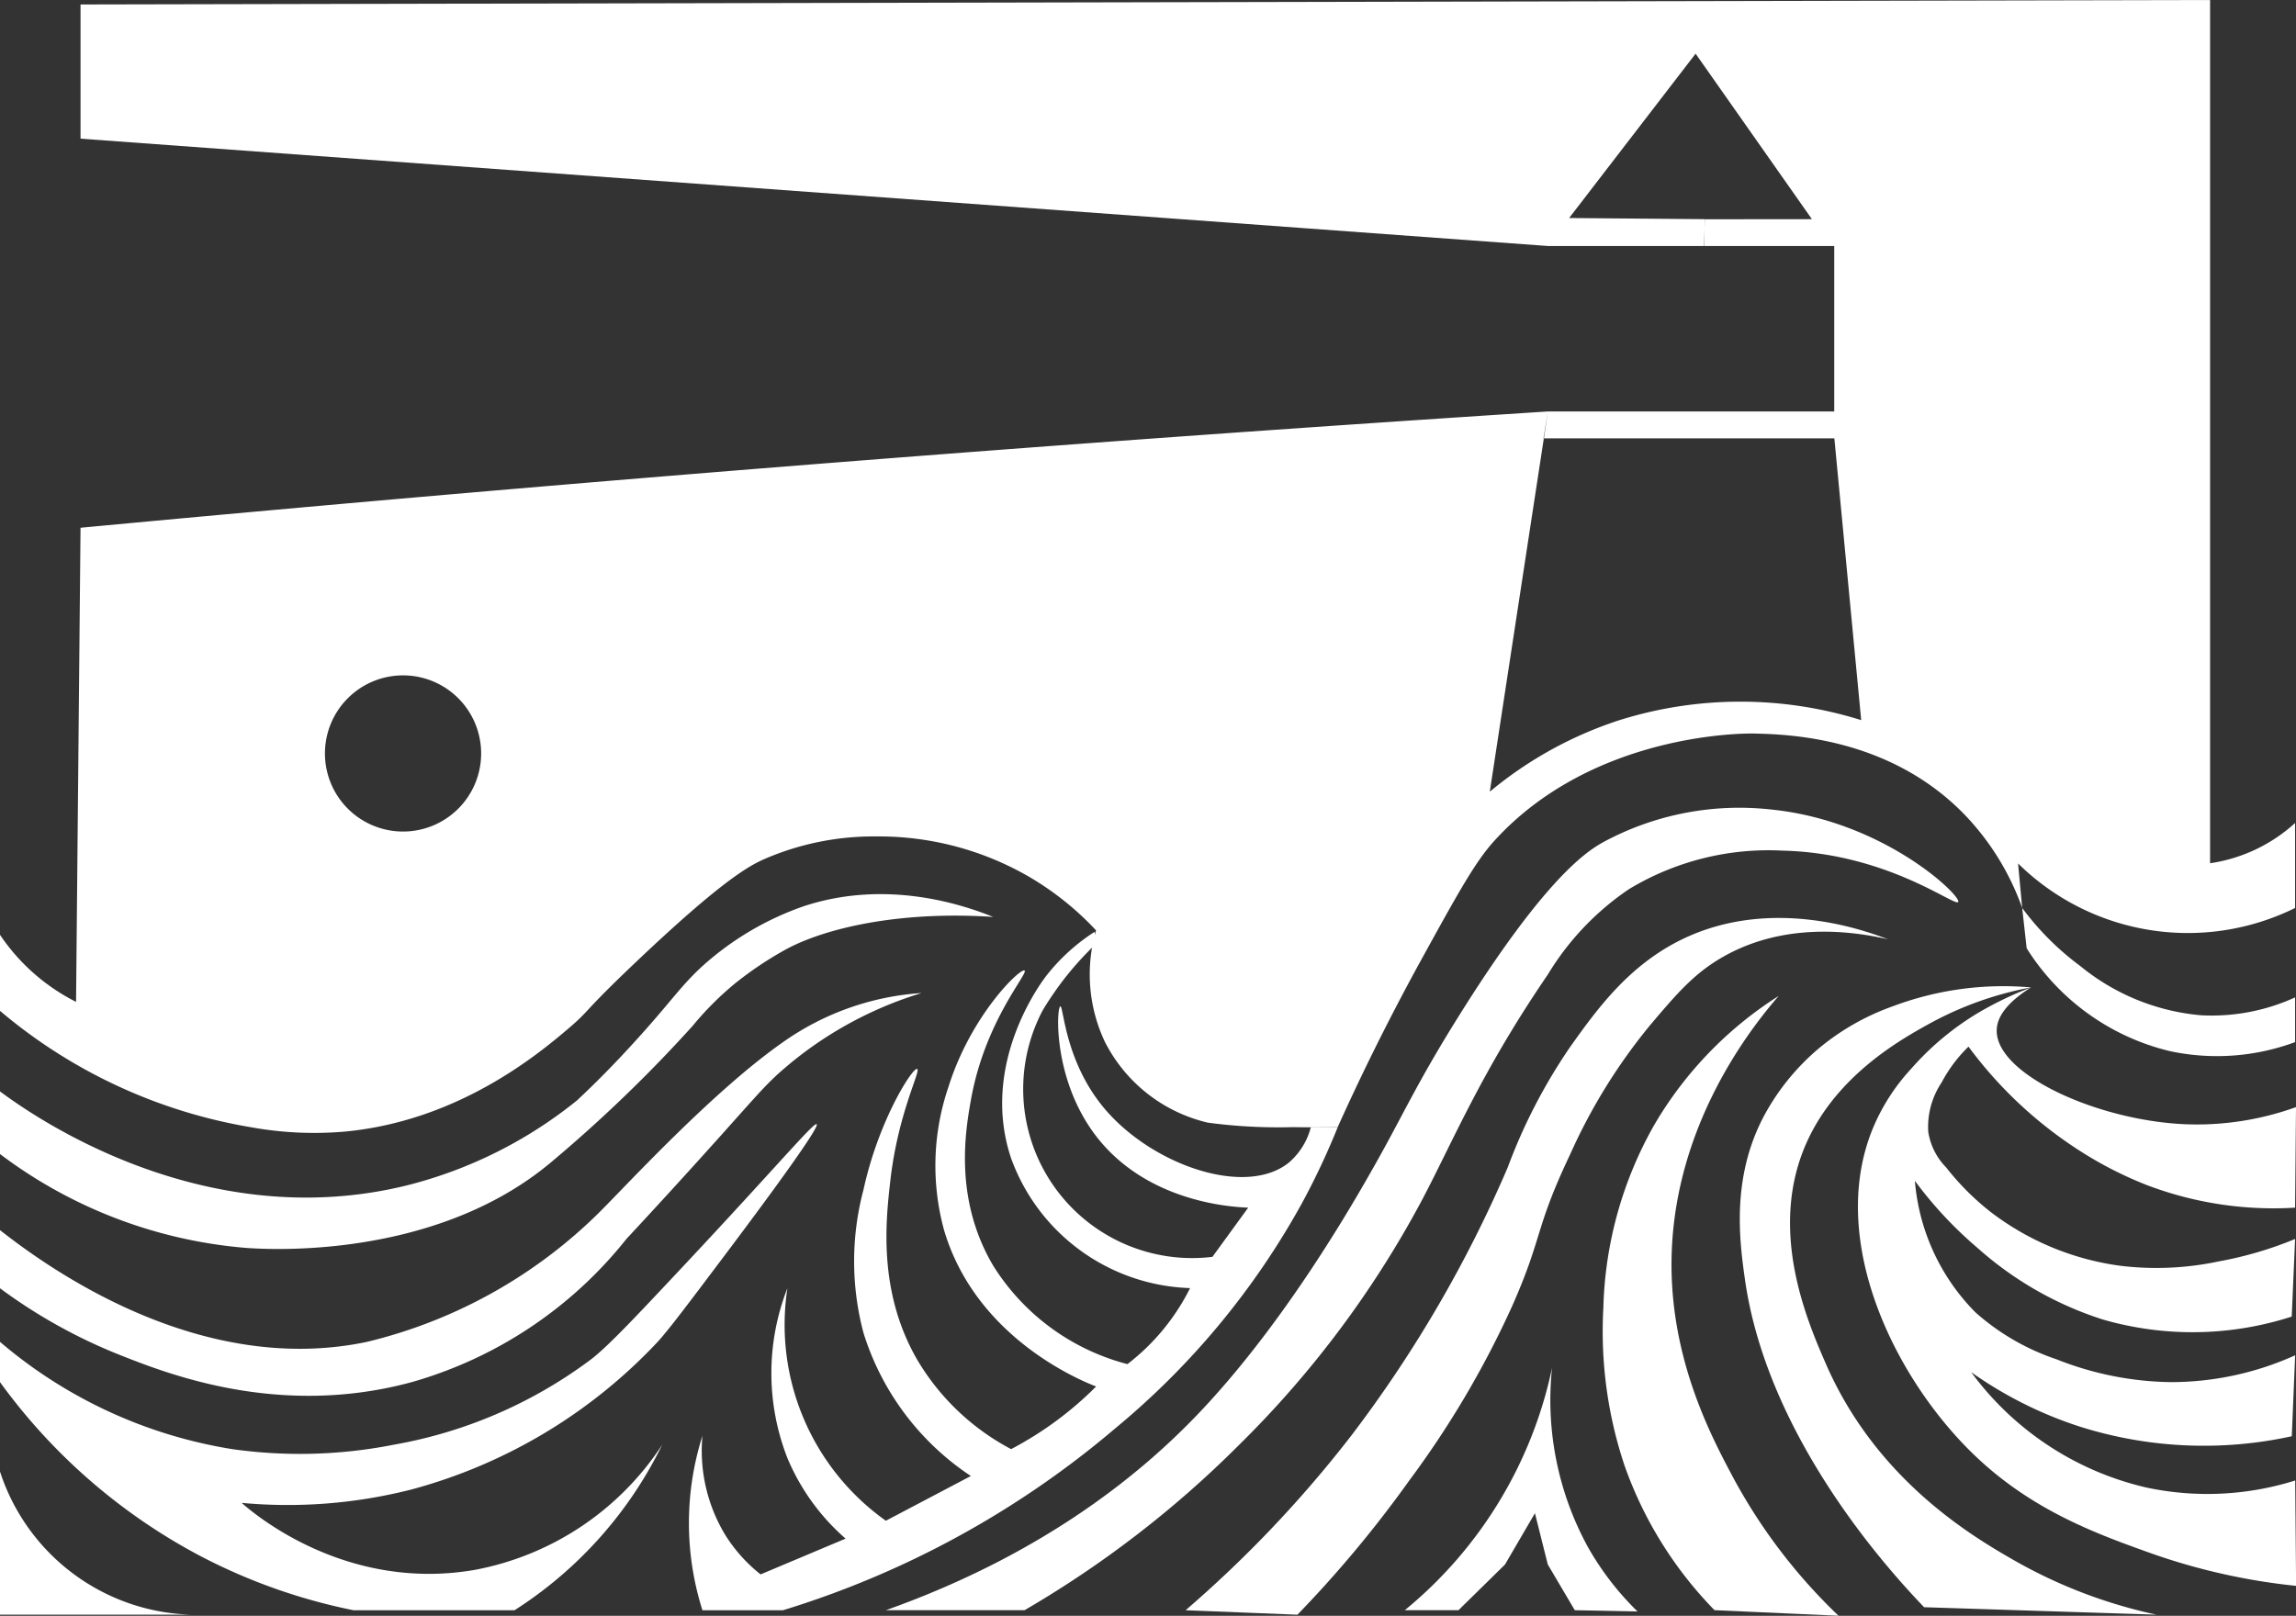
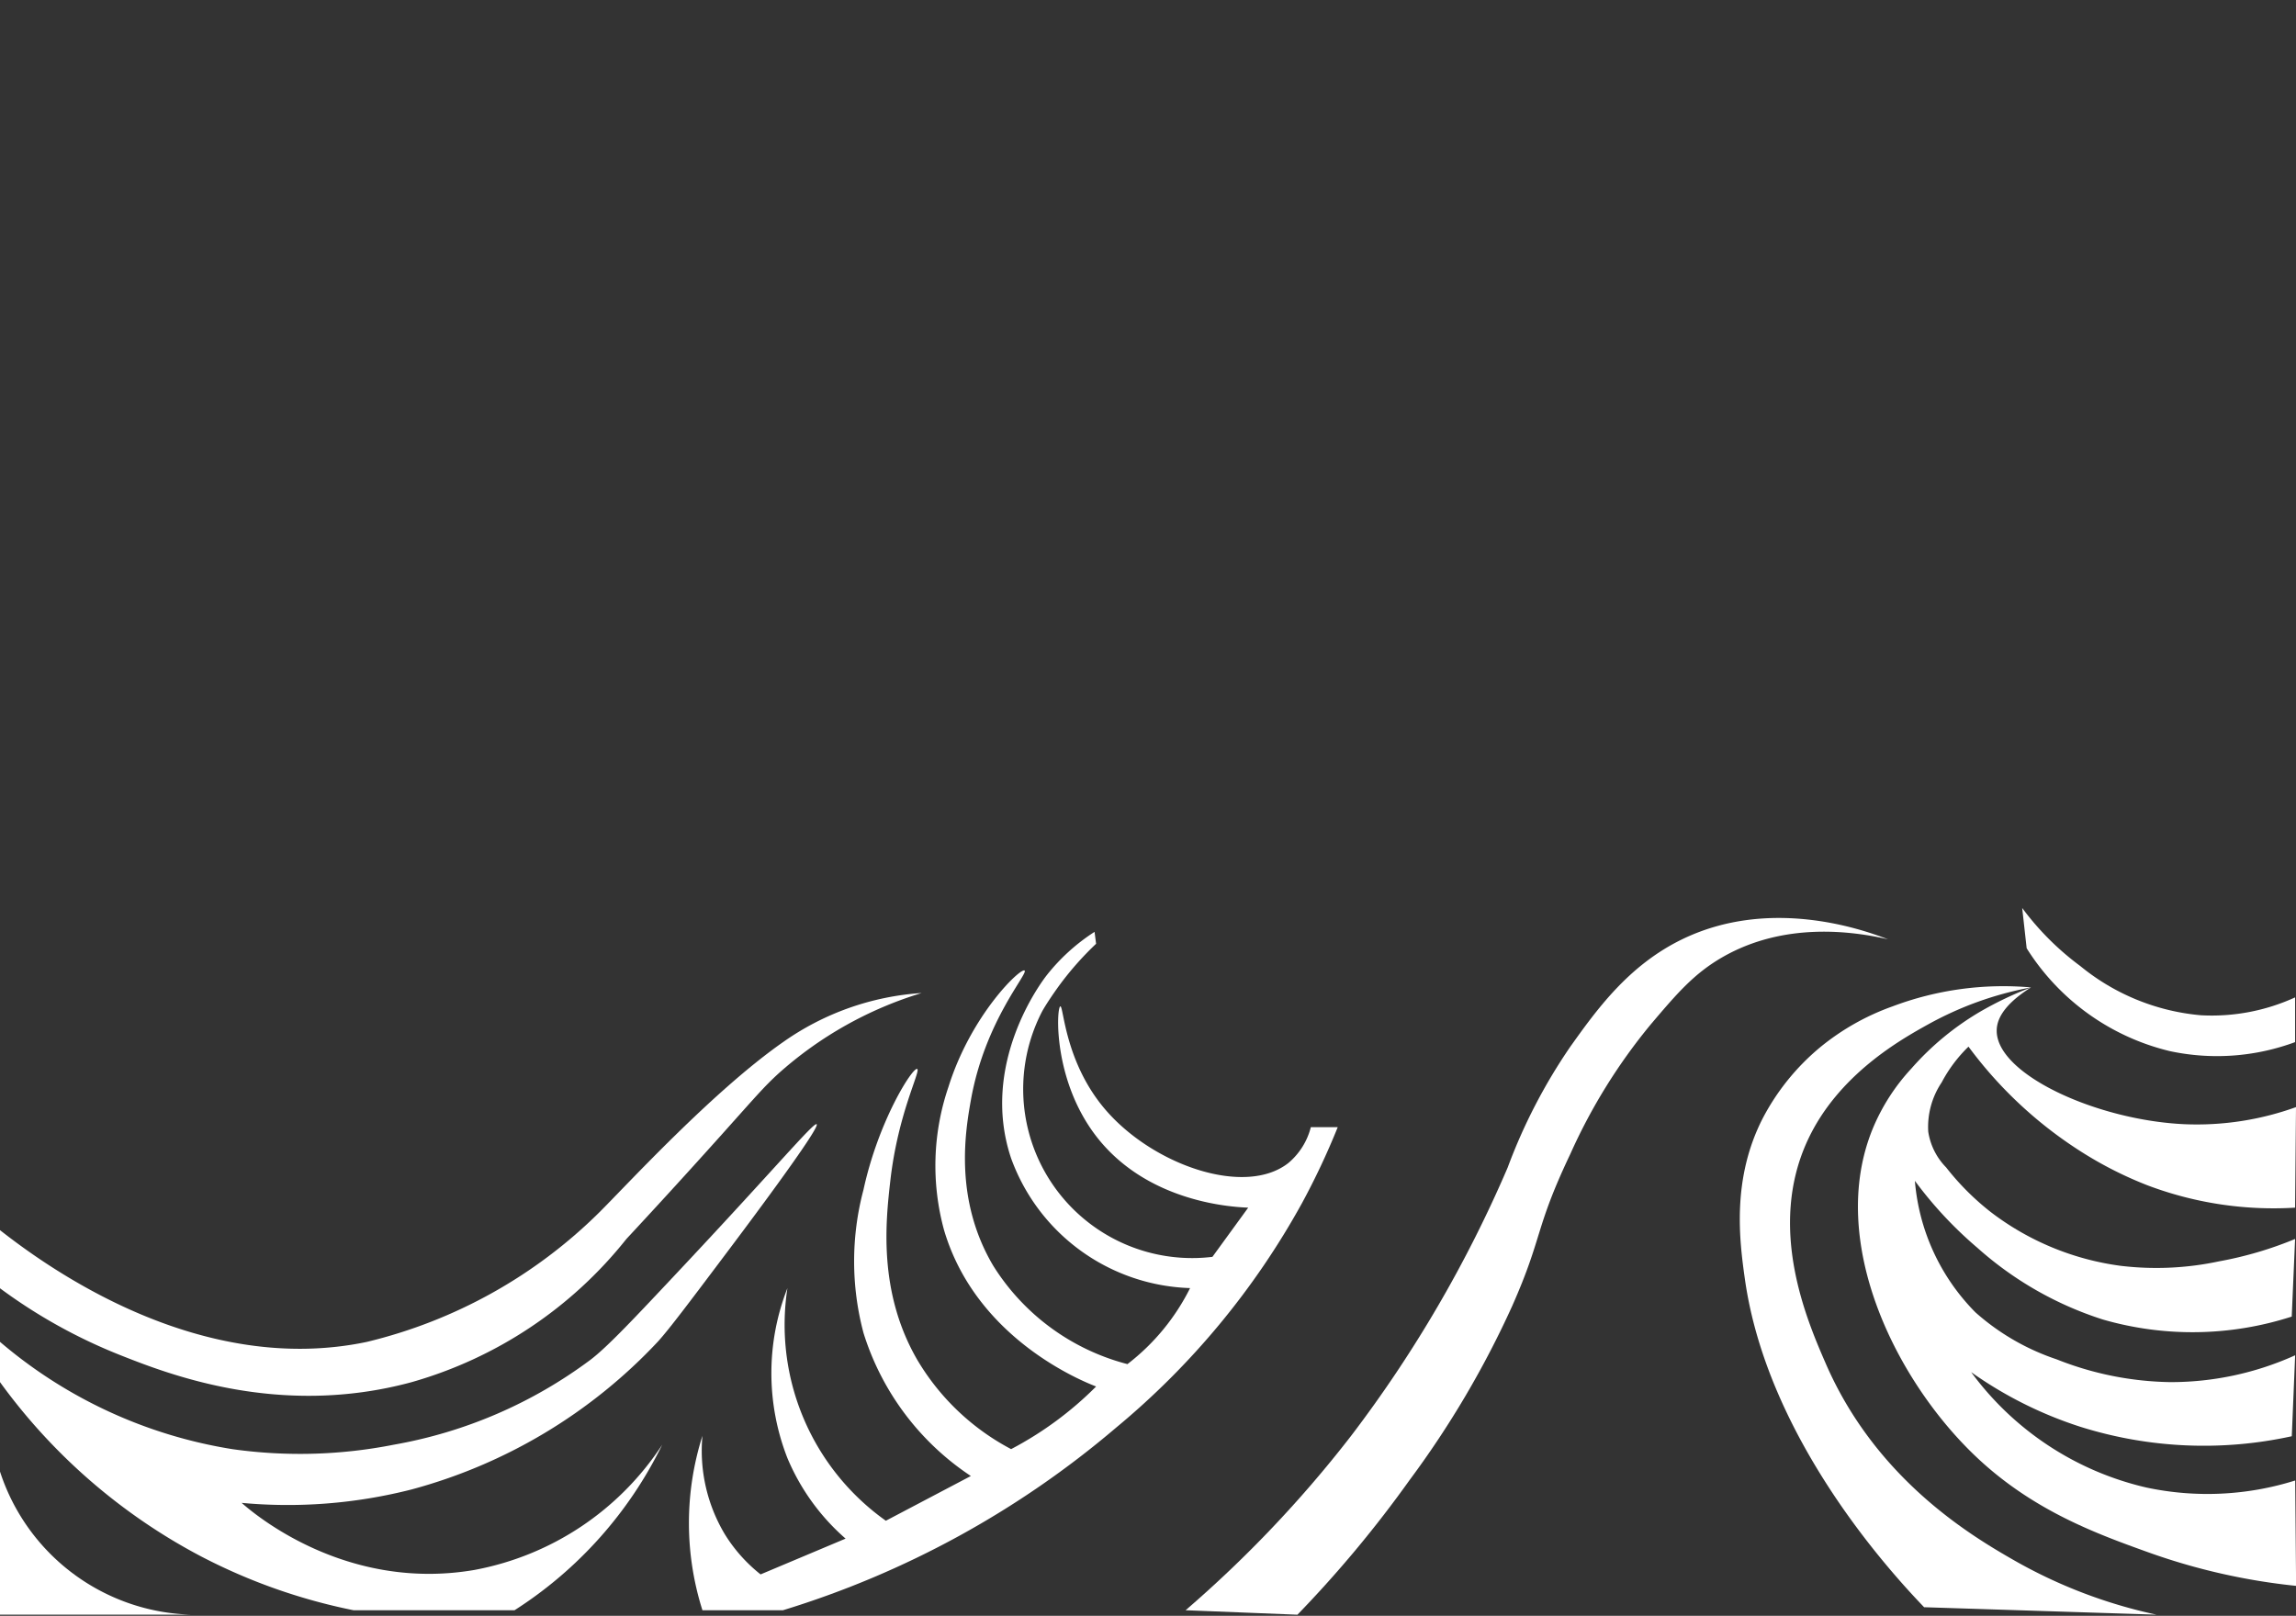
<svg xmlns="http://www.w3.org/2000/svg" width="178.624" height="125.735" viewBox="0 0 178.624 125.735">
  <rect x="0" y="0" width="178.624" height="125.735" fill="#333333" stroke="none" />
  <path d="M493.961,366.414q.174,1.566.348,3.133a18.171,18.171,0,0,0,11.138,8.005,17.5,17.5,0,0,0,9.746-.7v-3.481a15.584,15.584,0,0,1-7.309,1.392,17.162,17.162,0,0,1-9.4-3.829A21.58,21.58,0,0,1,493.961,366.414Z" transform="translate(-336.639 -295.758)" fill="#fff" />
  <path d="M447.887,388.147c-.073,3.416,7.783,7.014,14.636,7.318a22.768,22.768,0,0,0,8.648-1.331q-.035,3.912-.07,7.824a27.722,27.722,0,0,1-11.486-1.74,29.59,29.59,0,0,1-4.873-2.437,32.649,32.649,0,0,1-9.05-8.353,11.1,11.1,0,0,0-2.088,2.784,6.227,6.227,0,0,0-1.044,3.829,5.047,5.047,0,0,0,1.392,2.784,20.224,20.224,0,0,0,3.481,3.481,21.216,21.216,0,0,0,10.094,4.177,23.351,23.351,0,0,0,7.657-.348,29.014,29.014,0,0,0,5.917-1.74q-.131,3.02-.262,6.039a25.118,25.118,0,0,1-14.7.226,26.963,26.963,0,0,1-9.745-5.569,31.017,31.017,0,0,1-4.873-5.221,16.44,16.44,0,0,0,4.707,10.231,18.159,18.159,0,0,0,6.32,3.659,24.869,24.869,0,0,0,8.812,1.773,23.462,23.462,0,0,0,9.745-2.088q-.131,3.151-.262,6.3a32,32,0,0,1-16.444-.734,31.177,31.177,0,0,1-8.5-4.255,23.459,23.459,0,0,0,13.638,8.981,22.768,22.768,0,0,0,11.572-.549q.036,4.1.07,8.2a48.845,48.845,0,0,1-11.556-2.631c-3.889-1.4-8.813-3.176-13.226-7.309-6.338-5.936-11.757-16.864-8.149-25.652a15.7,15.7,0,0,1,2.994-4.657,21.807,21.807,0,0,1,5.435-4.477,27.918,27.918,0,0,1,3.879-1.843,26.455,26.455,0,0,0-7.987,2.867c-2.107,1.171-7.019,3.9-9.4,9.05-3.152,6.831-.041,13.995,1.419,17.355,3.919,9.022,11.343,13.414,14.636,15.3a38.644,38.644,0,0,0,11.094,4.238l-18.079-.579c-2.673-2.788-12.192-13.17-13.942-25.525-.433-3.053-1.031-7.807,1.392-12.53a18.018,18.018,0,0,1,4.525-5.569,18.866,18.866,0,0,1,5.569-3.132,24.449,24.449,0,0,1,10.772-1.475C448.286,386.246,447.9,387.421,447.887,388.147Z" transform="translate(-292.547 -307.982)" fill="#fff" />
-   <path d="M409.55,387a29.547,29.547,0,0,0-9.646,9.979,30.338,30.338,0,0,0-3.991,14.3,32.87,32.87,0,0,0,1.663,12.307,30.707,30.707,0,0,0,6.983,11.208l9.649.434a43.094,43.094,0,0,1-8.316-10.977c-1.5-2.833-4.39-8.292-4.657-15.3C400.809,397.772,407.322,389.571,409.55,387Z" transform="translate(-271.175 -309.497)" fill="#fff" />
-   <path d="M361.017,474a33.226,33.226,0,0,1-11.456,18.858h4.177l3.62-3.557,2.328-3.991,1,3.991,2.1,3.557,4.882.1a22.375,22.375,0,0,1-3.838-4.974A23.817,23.817,0,0,1,361.017,474Z" transform="translate(-240.271 -367.558)" fill="#fff" />
  <path d="M352.934,370.409c-2.74-.634-8.062-1.377-12.878,1.392-2.224,1.279-3.568,2.863-5.569,5.221a44.051,44.051,0,0,0-6.265,10.094c-2.8,5.89-2.1,6.357-4.525,11.834a73.7,73.7,0,0,1-8.005,13.574,91.162,91.162,0,0,1-8.7,10.442l-8.7-.348a93.1,93.1,0,0,0,12.878-13.574,98.563,98.563,0,0,0,12.182-20.884,43.037,43.037,0,0,1,4.873-9.4c2.032-2.847,4.511-6.32,8.7-8.353C343.684,367.128,350.806,369.582,352.934,370.409Z" transform="translate(-206.054 -297.316)" fill="#fff" />
-   <path d="M297.974,346.319A21,21,0,0,0,286,349.313a21.334,21.334,0,0,0-6.32,6.653c-5.138,7.516-7.323,12.858-9.731,17.439a78.59,78.59,0,0,1-14.271,19.143,81.651,81.651,0,0,1-16.707,12.878h-10.79c12.709-4.514,20.224-11.03,24.222-15.2,6.837-7.131,12.213-16.608,13.717-19.259,2.349-4.141,3.259-6.362,6.574-11.676,6.84-10.968,10.1-12.963,11.31-13.638a22.284,22.284,0,0,1,13.094-2.53c8.767.9,14.766,6.722,14.515,7.187C311.384,350.732,306.134,346.523,297.974,346.319Z" transform="translate(-159.266 -280.125)" fill="#fff" />
  <path d="M232.6,387.2a57.311,57.311,0,0,1-2.784,5.917,60.7,60.7,0,0,1-14.468,17.472,72.787,72.787,0,0,1-25.907,14.2h-6.265a22.449,22.449,0,0,1,0-13.574,12.661,12.661,0,0,0,1.74,7.657A12.067,12.067,0,0,0,187.7,422l6.613-2.784a17.077,17.077,0,0,1-4.525-6.265,18.148,18.148,0,0,1,0-13.226,18.7,18.7,0,0,0,7.657,18.1l6.613-3.481a20.756,20.756,0,0,1-8.353-11.138,21.66,21.66,0,0,1,0-11.138c1.173-5.4,3.827-9.539,4.177-9.4.308.125-1.493,3.438-2.089,8.7-.35,3.1-.975,8.62,2.089,13.922a18.5,18.5,0,0,0,7.309,6.961,27.115,27.115,0,0,0,6.613-4.873c-1.127-.434-9.352-3.751-11.834-12.182a18.992,18.992,0,0,1,.348-11.138c1.758-5.594,5.588-9.262,5.917-9.05s-3.084,3.911-4.176,10.094c-.407,2.305-1.353,7.656,1.74,12.878a17.5,17.5,0,0,0,10.442,7.657,17.048,17.048,0,0,0,4.873-5.917,15.326,15.326,0,0,1-13.922-10.093c-2.474-7.373,2.392-13.772,2.784-14.271A15.232,15.232,0,0,1,213.682,372l.12.927a24.17,24.17,0,0,0-2.784,3.132s-.829,1.114-1.392,2.088a13.147,13.147,0,0,0,13.226,19.143l2.784-3.829c-1.294-.049-7.879-.423-11.834-5.569-3.389-4.41-3.079-10.025-2.784-10.094.262-.061.332,4.31,3.481,8.005,3.709,4.352,10.9,6.843,14.27,4.177a5.368,5.368,0,0,0,1.74-2.784Z" transform="translate(-128.528 -299.486)" fill="#fff" />
-   <path d="M98.269,364.95c-7.145-.479-12.927.819-16.065,2.492a27.7,27.7,0,0,0-3.992,2.661,23.941,23.941,0,0,0-3.326,3.326,110.206,110.206,0,0,1-11.075,10.663c-9.045,7.541-21.983,6.738-23.668,6.613A36.73,36.73,0,0,1,21,383.4v-4.873c2.24,1.666,15.6,11.279,31.673,7.309A34.375,34.375,0,0,0,65.9,379.22c.827-.775,2.058-1.963,3.481-3.481,3.71-3.957,4.3-5.15,6.265-6.961a23.071,23.071,0,0,1,7.89-4.663C89.916,362.013,95.807,363.958,98.269,364.95Z" transform="translate(-21 -293.598)" fill="#fff" />
  <path d="M92.7,386.3a29.524,29.524,0,0,0-11.138,6.265c-1.145,1.048-1.8,1.831-4.525,4.873-3.1,3.457-5.648,6.218-7.309,8.005a32.782,32.782,0,0,1-16.707,11.138c-10.268,2.787-18.925-.629-22.624-2.088a41.285,41.285,0,0,1-9.4-5.221v-4.524c3.993,3.138,15.637,11.407,28.541,8.7a38.467,38.467,0,0,0,18.1-10.094c2.231-2.226,8.839-9.428,14.27-13.226A21.055,21.055,0,0,1,92.7,386.3Z" transform="translate(-21 -309.026)" fill="#fff" />
  <path d="M21,433.923a36.741,36.741,0,0,0,18.1,8.353,37.621,37.621,0,0,0,12.53-.348,35.963,35.963,0,0,0,15.314-6.614c1.331-1.016,3.331-3.141,7.278-7.35,7.135-7.609,10.095-11.151,10.312-10.977.323.259-5.81,8.417-6.985,9.979-3.007,4-4.511,6-5.383,6.956a40.724,40.724,0,0,1-19.143,11.486A38.943,38.943,0,0,1,39.8,446.453c.906.8,8.064,6.939,18.1,5.221a22.332,22.332,0,0,0,14.618-9.745,31.88,31.88,0,0,1-11.486,12.878H48.5a44.674,44.674,0,0,1-11.834-4.177A45.45,45.45,0,0,1,21,437.055Z" transform="translate(-21 -329.505)" fill="#fff" />
  <path d="M21,498.257a16.109,16.109,0,0,0,14.966,11.138H21Z" transform="translate(-21 -383.746)" fill="#fff" />
-   <path d="M196.421,220.131a12.525,12.525,0,0,1-3.481,1.044V154l-165.675.348V164.79l114.163,8.353h12.16q.011-.68.022-1.358v-.73l-10.534-.09,9.838-12.788,9.049,12.878-8.341.008-.012.722v1.358H163.7v12.878H141.428l-.319,2.089h22.6q1.044,10.963,2.088,21.928a31.446,31.446,0,0,0-18.8,0,30.468,30.468,0,0,0-10.094,5.569q2.1-13.748,4.205-27.5h-.029l.348-2.089q-26.817,1.73-53.6,3.829-30.3,2.375-60.562,5.221l-.348,36.894A15.578,15.578,0,0,1,21,226.744v5.917a40.6,40.6,0,0,0,19.491,9.05,27.632,27.632,0,0,0,7.309.348c8.8-.82,15-5.963,17.4-8.005,1.782-1.516,1.01-1.148,5.323-5.238,6.8-6.451,8.845-7.483,9.992-7.988a21.353,21.353,0,0,1,8.7-1.74,23.329,23.329,0,0,1,11.834,3.132,22.961,22.961,0,0,1,5.221,4.177,12.264,12.264,0,0,0,.7,8.7,12.066,12.066,0,0,0,8.005,6.265,41.538,41.538,0,0,0,6.613.348c1.447.024,2.649.014,3.481,0,1.453-3.227,3.64-7.831,6.613-13.226,2.726-4.948,4.089-7.423,5.569-9.05,7.7-8.468,19.6-8.367,20.187-8.353,2.58.06,10.482.244,16.359,6.265a20.243,20.243,0,0,1,4.525,7.309q-.16-1.732-.32-3.464a18.824,18.824,0,0,0,21.551,3.464v-6.613A12.535,12.535,0,0,1,196.421,220.131ZM52.356,218.707a6.076,6.076,0,1,1,6.076-6.076A6.076,6.076,0,0,1,52.356,218.707Z" transform="translate(-21 -154)" fill="#fff" />
</svg>